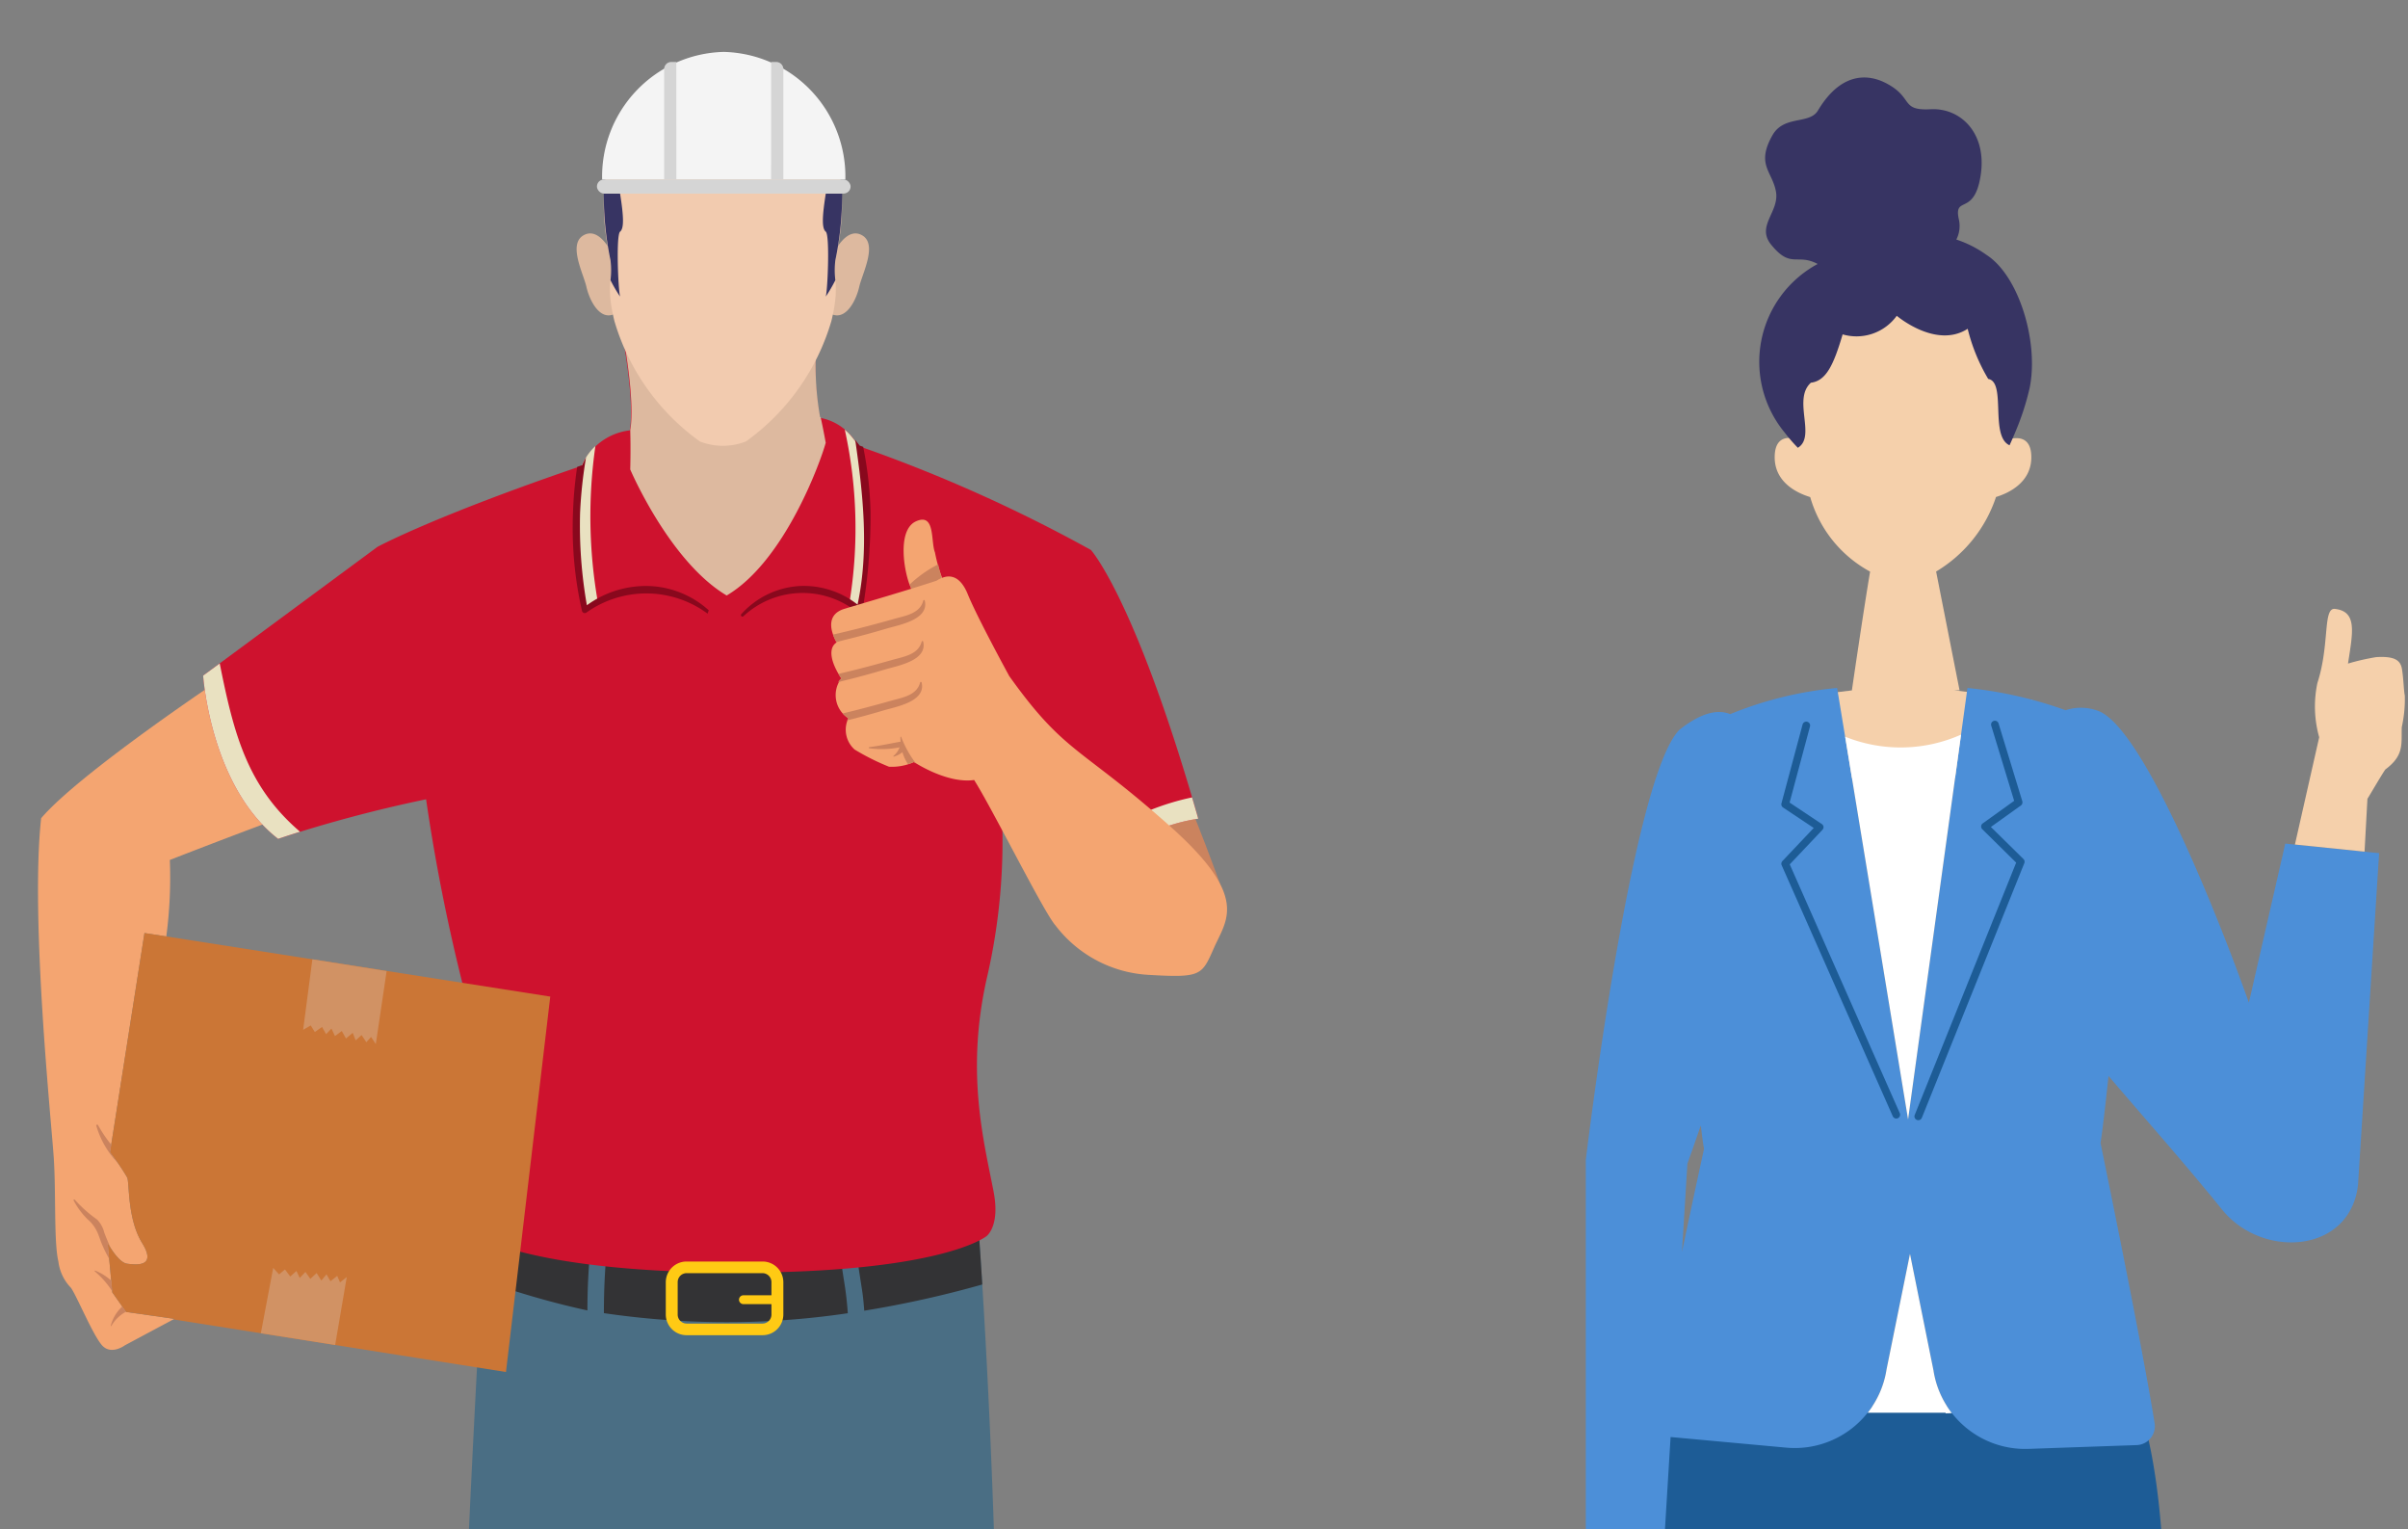
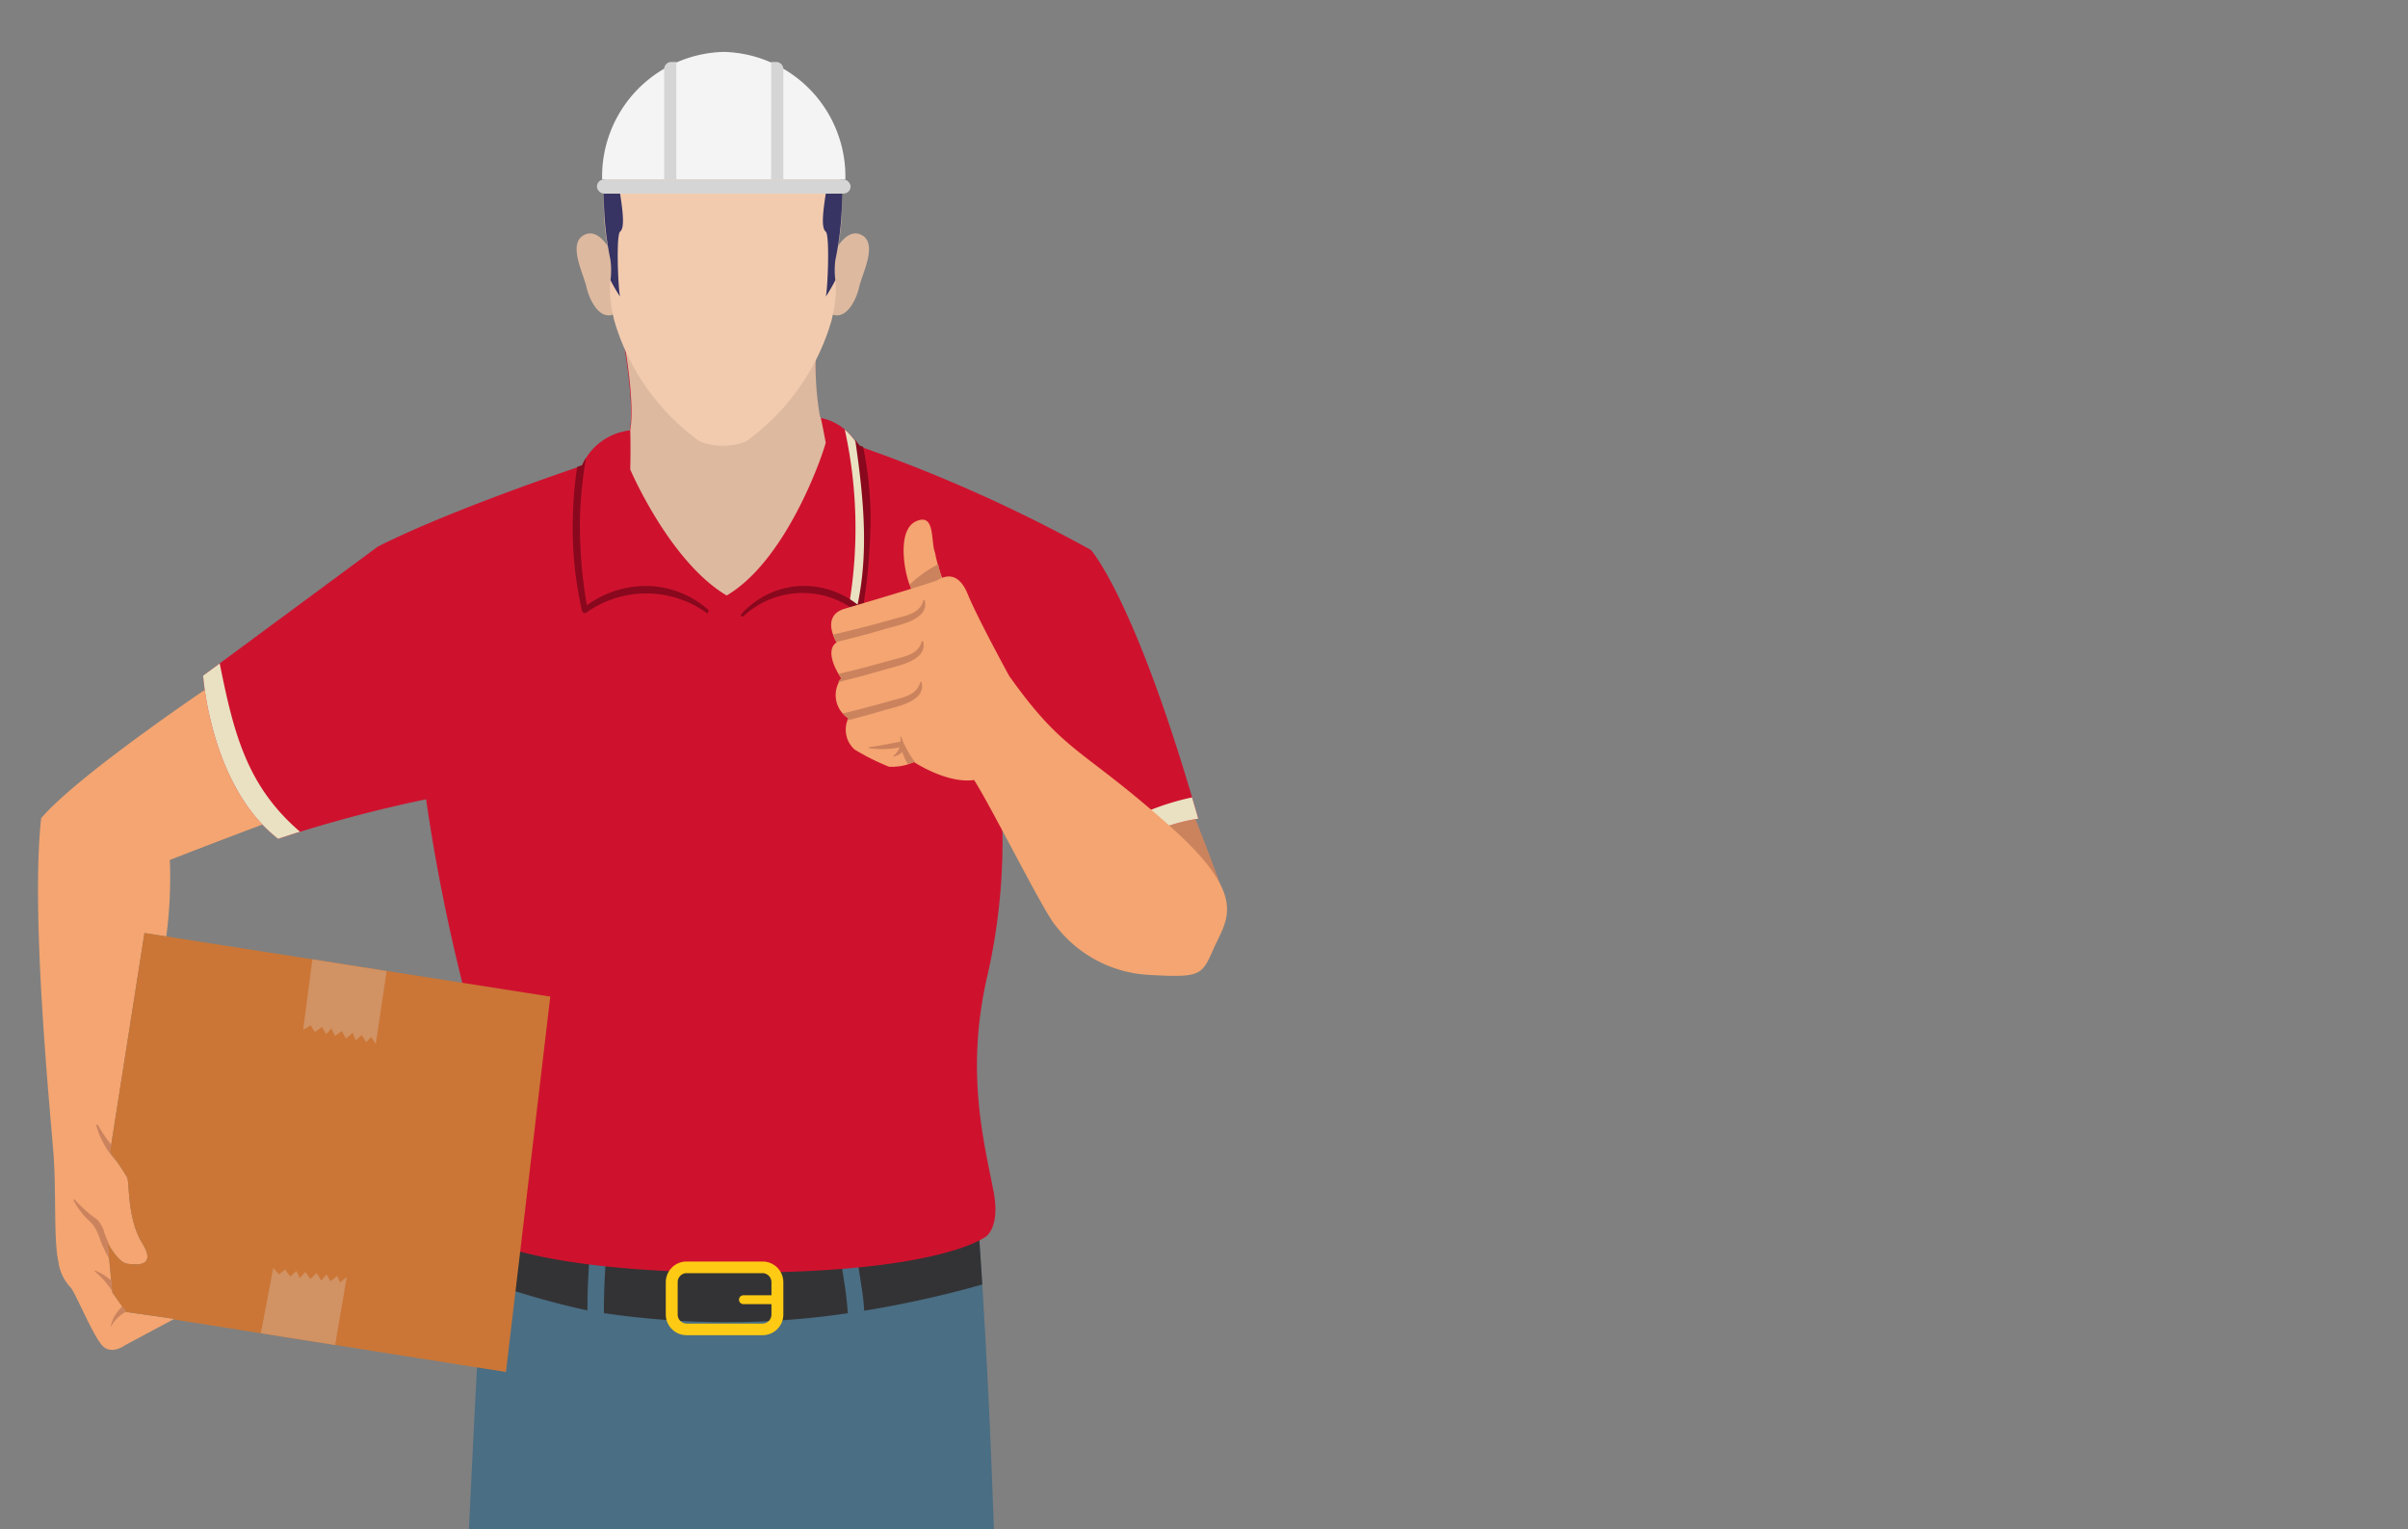
<svg xmlns="http://www.w3.org/2000/svg" width="177.713" height="112.823">
  <rect width="100%" height="100%" fill="#808080" stroke="none" />
  <defs>
    <clipPath id="a">
      <path data-name="Rectangle 19778" fill="#fff" stroke="#707070" d="M0 0h91.234v111.359H0z" />
    </clipPath>
    <clipPath id="b">
-       <path data-name="Rectangle 19779" fill="#fff" stroke="#707070" d="M0 0h67.084v112.823H0z" />
-     </clipPath>
+       </clipPath>
  </defs>
  <g data-name="Group 123058">
    <g data-name="Mask Group 301" transform="translate(0 1.464)" clip-path="url(#a)">
      <g data-name="Group 120934">
        <path data-name="Path 169168" d="M34.802 181.036a57.123 57.123 0 01-4.383 9.705c-.578.666-4.284 4.462-4.624 6.149s4.667 3.637 5.276 3.517 10.526-2.931 11.1-3.508 3.091-7.027 3.091-7.027a17.291 17.291 0 002.6-1.279c.467-.406.947-4.343.481-5.658-3.5-2.524-13.541-1.899-13.541-1.899z" fill="#58595c" />
        <path data-name="Path 169170" d="M73.23 181.036a57.154 57.154 0 004.383 9.705c.578.666 4.284 4.462 4.624 6.149s-4.667 3.637-5.276 3.517-10.527-2.931-11.1-3.508-3.092-7.027-3.092-7.027a17.287 17.287 0 01-2.6-1.279c-.467-.406-.947-4.343-.481-5.658 3.5-2.524 13.542-1.899 13.542-1.899z" fill="#58595c" />
        <path data-name="Path 169172" d="M86.408 54.654c1.916 4.261 3.63 9.088 3.63 9.088l-9.046 4.894-4.713-9.282z" fill="#cb835e" />
        <path data-name="Path 169173" d="M35.76 89.465s-2.589 43.251-2 57.761 1.478 23.979.887 25.659.739 2.291 0 3.207a14.33 14.33 0 00-1.626 5.8 1.617 1.617 0 00.887 1.222s2.069-3.055 7.243.611 7.692 3.213 7.692 3.213 1.33-13.746 1.33-30.7 3.8-40.9 3.8-40.9 3.448 28.221 3.891 34.483 0 26.423.443 29.172-.591 8.247 1.331 8.706c3.991-4.429 10.5-7.331 14.487-4.276 1.035-1.222 0-4.429-.592-6.262s.592-1.985-.3-5.5.148-9.775.443-30.547-.66-40.683-1.439-51.652c-13.64-2.107-36.477.003-36.477.003z" fill="#4a6e84" />
        <path data-name="Path 169180" d="M62.076 91.613a52.728 52.728 0 01-17.377.088 50.575 50.575 0 00-.13 3.721 63.052 63.052 0 008.349.661 61 61 0 009.651-.655 24.903 24.903 0 00-.208-1.939c-.099-.628-.198-1.251-.285-1.876zm-25.619-2.209a18.185 18.185 0 00-.394 3.741 60.461 60.461 0 007.289 2.077c0-1.257.049-2.516.149-3.757a56.936 56.936 0 01-6.2-2.13zm35.779.061l-.257-.038a84.757 84.757 0 01-8.706 1.99c.108.8.239 1.589.36 2.386.072.478.114.958.148 1.439a77.4 77.4 0 008.711-1.934 377.08 377.08 0 00-.256-3.843z" fill="#333335" />
        <path data-name="Path 169181" d="M16.762 48.316s-10.845 7.2-13.725 10.59c-.813 7.371.762 22.451.932 25.078s0 6.185.339 7.625a3.387 3.387 0 00.932 1.948c.424.593 1.61 3.474 2.288 4.236s1.694 0 1.694 0l3.643-1.949-3.558-.508-1.017-1.441-.339-3.643s.763 1.44 1.441 1.525 2.2.254 1.1-1.525-.932-4.406-1.1-4.829a16.87 16.87 0 00-1.271-1.864l2.542-16.182 1.61.252a33.166 33.166 0 00.261-5.644c5-1.948 8.549-3.25 8.549-3.25z" fill="#f4a571" />
        <path data-name="Path 169182" d="M46.103 24.24c.748 4.629.374 6.05.374 6.05a4.422 4.422 0 00-3.536 2.612c-10.971 3.739-15.085 5.983-15.085 5.983l-12.863 9.5s.524 8.152 5.534 12.04a100.929 100.929 0 0110.919-2.916 136.407 136.407 0 002.842 14.209c1.57 5.459.523 13.087.074 14.434s.9 3.59.9 3.59 4.113 2.692 19.22 2.692 18.322-2.692 18.322-2.692 1.021-.714.524-3.291c-.718-3.718-2.069-8.784-.5-15.739a44.553 44.553 0 001.1-12.377l4.038 7.121s4.135-5.569 10.468-6.517c-4.637-16.229-7.925-19.827-7.925-19.827a110.752 110.752 0 00-17.09-7.646q-.267-.337-.468-.6a3.91 3.91 0 00-2.416-1.5l-.041-.007a21.834 21.834 0 01-.252-5.655z" fill="#ce122e" />
        <path data-name="Path 169183" d="M60.939 31.203s-.149-.858-.374-1.884l-.04-.007a21.821 21.821 0 01-.253-5.655l-14.134.533c.748 4.629.374 6.05.374 6.05.044 1.477 0 2.933 0 2.933s2.888 6.786 7.117 9.3c4.313-2.537 6.967-9.985 7.31-11.27z" fill="#ddb99f" />
        <path data-name="Path 169184" d="M77.189 64.092l.775 1.366s4.135-5.569 10.468-6.517q-.231-.807-.457-1.571a18.551 18.551 0 00-10.786 6.722z" fill="#e9e1c1" />
        <g data-name="Group 120033" transform="translate(42.555 2.366)">
          <path data-name="Path 169187" d="M2.652 14.967s-.917-2.1-2.118-1.45-.031 2.83.19 3.82 1.043 2.688 2.245 1.9a16.244 16.244 0 00-.317-4.27z" fill="#ddb99f" />
          <path data-name="Path 169188" d="M18.928 14.967s.917-2.1 2.118-1.45.031 2.83-.19 3.82-1.043 2.688-2.245 1.9a16.226 16.226 0 01.317-4.27z" fill="#ddb99f" />
          <path data-name="Path 169189" d="M19.095 15.368c1.935-8.553-2.1-13.908-7.773-13.908h-1.054C4.594 1.46.56 6.815 2.495 15.368c.2 1.438-.361 1.8.295 4.493a16.74 16.74 0 006.3 8.877 4.661 4.661 0 003.411 0 16.737 16.737 0 006.3-8.877c.655-2.695.097-3.055.294-4.493z" fill="#f2cbaf" />
          <path data-name="Path 169197" d="M3.207 18.054c-.148-.593-.3-4.548 0-4.79s.272-1.093 0-2.812h-1.2a23.28 23.28 0 00.493 4.916 6.085 6.085 0 010 1.475 11.542 11.542 0 00.707 1.211z" fill="#373463" />
          <path data-name="Path 169198" d="M18.389 18.054c.148-.593.3-4.548 0-4.79s-.272-1.093 0-2.812h1.206a23.307 23.307 0 01-.5 4.916 6.084 6.084 0 000 1.475 11.537 11.537 0 01-.706 1.211z" fill="#373463" />
          <path data-name="Path 169224" d="M10.859 0a9.2 9.2 0 00-8.976 9.411h17.951A9.2 9.2 0 0010.859 0z" fill="#f4f4f4" />
          <rect data-name="Rectangle 19615" width="18.721" height="1.041" rx=".521" transform="translate(1.499 9.411)" fill="#d5d5d5" />
          <path data-name="Path 169225" d="M7.358.743h-.37a.527.527 0 00-.527.527v8.139h.9z" fill="#d5d5d5" />
          <path data-name="Path 169226" d="M14.36.743h.369a.526.526 0 01.527.527v8.143h-.9z" fill="#d5d5d5" />
        </g>
-         <path data-name="Path 169202" d="M44.118 42.942a36.616 36.616 0 01-.178-11.494 3.935 3.935 0 00-1 1.459l-.141.048a25.951 25.951 0 00.481 10.489 7.7 7.7 0 00.838-.502z" fill="#e9e1c1" />
        <path data-name="Path 169203" d="M62.946 30.867a4.094 4.094 0 00-.6-.632 33.876 33.876 0 01.341 12.78.668.668 0 00.64.429 17.314 17.314 0 00.661-7.627 366.91 366.91 0 01-.548-4.341l-.023-.008q-.269-.337-.471-.601z" fill="#e9e1c1" />
        <path data-name="Path 169204" d="M52.306 43.563a6.946 6.946 0 00-4.255-1.782 7.391 7.391 0 00-4.739 1.412 34.024 34.024 0 01-.5-6.837 33.479 33.479 0 01.434-4.051 4.024 4.024 0 00-.274.55l-.375.129a28.628 28.628 0 00-.309 3.372 27.574 27.574 0 00.665 7.26.213.213 0 00.311.126 7.617 7.617 0 018.96.071c.027-.082.05-.166.082-.25z" fill="#89081d" />
        <path data-name="Path 169205" d="M64.249 36.354a27.441 27.441 0 00-.547-4.853l-.254-.086c-.122-.153-.23-.292-.331-.423.58 4.021 1.033 8.144.171 12.153a6.405 6.405 0 00-4.24-1.373 6.275 6.275 0 00-4.336 2.074c-.1.1.05.248.155.155a6.42 6.42 0 018.449-.25.225.225 0 00.329-.133 41.54 41.54 0 00.604-7.264z" fill="#89081d" />
        <path data-name="Path 169213" d="M10.661 67.375L8.119 83.557a16.877 16.877 0 011.271 1.864c.169.423 0 3.05 1.1 4.829s-.424 1.61-1.1 1.525-1.441-1.525-1.441-1.525l.339 3.643 1.017 1.441 3.558.508-.078.042 24.556 3.882 3.269-27.7z" fill="#cb7636" />
        <path data-name="Path 169214" d="M56.263 91.613h-5.578a1.532 1.532 0 00-1.549 1.514v2.408a1.532 1.532 0 001.549 1.514h5.578a1.532 1.532 0 001.549-1.514v-2.408a1.532 1.532 0 00-1.549-1.514zm0 4.578h-5.578a.664.664 0 01-.671-.656v-2.408a.664.664 0 01.671-.656h5.578a.665.665 0 01.671.656v.977h-2.069a.326.326 0 100 .652h2.069v.779a.665.665 0 01-.671.656z" fill="#ffca14" />
        <path data-name="Path 169215" d="M23.054 69.317l-.682 5.2.562-.321.3.484.534-.372.3.53.392-.413.261.553.506-.372.306.552.5-.416.216.554.438-.392.35.529.348-.39.35.528.8-5.389z" fill="#d19264" />
        <path data-name="Path 169216" d="M24.888 92.673l-.5.393-.293-.509-.378.459-.349-.553-.463.429-.364-.511-.42.444-.244-.515-.455.408-.391-.52-.434.366-.434-.48-.912 4.822 5.484.867.857-5.014-.5.393z" fill="#d19264" />
        <path data-name="Path 169217" d="M8.675 94.443l-.125-.177c.021.037.044.072.064.109a.216.216 0 00.061.068zm.348.493a2.854 2.854 0 00-.848 1.415.023.023 0 00.042.018 2.742 2.742 0 011.077-1.05zM8.71 84.358c-.3-.423-.59-.8-.59-.8l.089-.568a9.657 9.657 0 01-.976-1.444c-.035-.068-.151-.021-.125.052a6.627 6.627 0 001.601 2.758zm-1.176 6a8.963 8.963 0 00.525 1.053l-.108-1.159s.087.163.226.38a18.952 18.952 0 01-.481-1.151 2.093 2.093 0 00-.526-.962 9.709 9.709 0 01-1.645-1.462c-.039-.052-.125-.007-.09.053a5.614 5.614 0 001.012 1.372 2.777 2.777 0 01.744.985c.127.288.218.597.342.89zm.675 2.663a4.023 4.023 0 00-1.185-.739c-.03-.012-.056.035-.032.055a6.514 6.514 0 011.29 1.471z" fill="#cb835e" />
        <path data-name="Path 169219" d="M20.527 60.427a72.316 72.316 0 011.617-.524c-3.923-3.359-4.9-7.281-5.928-12.419l-1.223.9s.524 8.154 5.534 12.043z" fill="#e9e1c1" />
        <path data-name="Path 169220" d="M70.391 43.015a12.066 12.066 0 01-1.392-3.728c-.321-.809.043-2.942-1.4-2.285s-.845 3.865-.415 4.8a5.631 5.631 0 01.382 2.192z" fill="#f4a571" />
        <path data-name="Path 169221" d="M70.391 43.015a8.3 8.3 0 01-1.151-2.84 8.906 8.906 0 00-2.109 1.491c.02.049.039.1.058.141a5.632 5.632 0 01.382 2.192z" fill="#cb835e" />
        <g data-name="Group 120037">
          <path data-name="Path 169222" d="M74.483 48.416s-2.364-4.323-3.056-6.026-1.673-1.414-2.307-1.01c-1.9.634-5.651 1.73-6.8 2.076s-1.211 1.326-.576 2.48c-.635.4-.462 1.442.346 2.653a2.029 2.029 0 00.519 2.941 1.961 1.961 0 00.461 2.307 17.333 17.333 0 002.537 1.269 3.923 3.923 0 001.845-.346s2.422 1.615 4.44 1.326c1.384 2.191 5.133 9.746 6 10.726a9.287 9.287 0 006.815 3.648c3.979.231 3.979.058 4.9-2.018s2.58-3.719-3.175-8.872c-6.664-5.964-7.795-5.33-11.949-11.154z" fill="#f4a571" />
          <path data-name="Path 169223" d="M67.906 48.886c-.241.966-1.331 1.121-2.155 1.354q-1.282.363-2.574.693c-.327.083-.656.162-.984.241a1.974 1.974 0 00.409.357.988.988 0 00-.084.156 56.956 56.956 0 002.664-.728c.906-.273 3.182-.647 2.833-2.072a.057.057 0 00-.109-.001zM66.5 52.903a.025.025 0 00-.048.007c0 .123 0 .242.013.359a.215.215 0 00-.068 0c-.748.133-1.491.3-2.248.391a.042.042 0 000 .083 6.879 6.879 0 002.252-.067c-.062.1-.1.219-.173.319a1.609 1.609 0 01-.29.315c-.024.02 0 .06.03.051a1.853 1.853 0 00.632-.325 3.3 3.3 0 00.412.885c.254-.084.433-.16.433-.16l.154.1c-.015-.019-.032-.036-.046-.056a7.767 7.767 0 01-1.047-1.902zm1.523-7.037c-.241.966-1.331 1.121-2.155 1.354-.855.241-1.713.474-2.574.693-.471.119-.944.233-1.417.344.064.109.131.22.206.332a.956.956 0 00-.225.279c.146-.039.293-.08.439-.116q1.51-.369 3-.815c.906-.273 3.181-.648 2.833-2.072a.057.057 0 00-.103.001zm-2.609-.948c.906-.272 3.182-.647 2.833-2.072a.056.056 0 00-.108 0c-.241.967-1.331 1.121-2.155 1.354-.855.242-1.713.474-2.574.693a98.98 98.98 0 01-1.935.466 3.919 3.919 0 00.251.556c.23-.064.459-.126.687-.182q1.513-.37 3.005-.815z" fill="#cb835e" />
        </g>
      </g>
    </g>
    <g data-name="Mask Group 302" transform="translate(110.629)" clip-path="url(#b)">
      <g data-name="Group 120933">
        <g data-name="Group 119987">
-           <path data-name="Path 169064" d="M25.452 209.684h5.368l-.707-5.938-2.828-.141z" fill="#373463" />
          <path data-name="Path 169065" d="M31.814 203.746l-.707 5.938h5.372l-1.838-6.079z" fill="#373463" />
          <path data-name="Path 169066" d="M30.815 165.822l1 37.925 2.827-.141 5.222-38.138a79.964 79.964 0 01-9.049.354z" fill="#f5d0ab" />
          <path data-name="Path 169067" d="M27.29 203.605l2.828.141-.185-37.942c-3.3-.08-6.229-.324-8.428-.564z" fill="#f5d0ab" />
-           <path data-name="Path 169068" d="M47.266 103.731H12.911c0 .99-6.9 13.16 4.406 60.944 0 0 1.586.28 4.188.566 2.2.241 5.123.484 8.428.564q.437.011.882.017a79.982 79.982 0 009.048-.355c1.3-.129 2.6-.3 3.892-.509-.001-.001 9.188-43.544 3.511-61.227z" fill="#1d5c96" />
        </g>
        <g data-name="Group 119990">
          <path data-name="Path 169069" d="M33.565 50.929h.422l-1.729-8.761a10.116 10.116 0 004.421-5.5c.843-.255 2.606-1.018 2.606-2.931 0-1.651-1.176-1.481-1.783-1.294a25.076 25.076 0 00.061-3.2c-.222-4.278-3.84-6.7-8.145-6.656a7.025 7.025 0 00-7.219 7.184c-.032.966-.035 1.872.016 2.695-.551-.2-1.87-.512-1.87 1.272 0 1.924 1.784 2.685 2.622 2.936a9.1 9.1 0 004.419 5.5c-.521 3.1-1.344 8.761-1.344 8.761h.025l-5.784.706c3.111 7.068 9.533 6.361 9.533 6.361s6.424.707 9.533-6.361z" fill="#f5d0ab" />
          <g data-name="Group 119989">
            <g data-name="Group 119988">
              <path data-name="Path 169070" d="M23.017 28.237c1.1-.138 1.654-1.234 2.342-3.566a3.667 3.667 0 003.995-1.372s2.892 2.468 5.234.96a13.475 13.475 0 001.516 3.7c1.353.222.1 4.222 1.573 4.895 0 0 .181-.387.421-.963a19.232 19.232 0 001.066-3.279c.682-3.378-.788-8.276-3.2-9.814a8.161 8.161 0 00-2.213-1.123 2.211 2.211 0 00.2-1.421c-.429-1.838.985-.363 1.524-2.924.711-3.367-1.332-5.391-3.624-5.27s-1.214-.874-3.335-1.947c-.891-.452-3.074-1.15-4.983 2.048-.62 1.036-2.507.32-3.354 1.819-1.226 2.17-.018 2.649.258 4.149s-1.48 2.535-.357 3.919c1.471 1.814 1.9.613 3.437 1.429a8.2 8.2 0 00-2.44 12.432 12 12 0 00.977 1.129c1.376-.824-.414-3.566.963-4.801z" fill="#373463" />
            </g>
          </g>
        </g>
        <g data-name="Group 119995">
          <path data-name="Path 169071" d="M63.879 62.839l-5.139-.524-.714-.073-2.685 11.734c-1.7-4.807-7.493-19.934-11.027-21.488a3.619 3.619 0 00-2.5-.086 30.121 30.121 0 00-7.243-1.642l-.473 3.438-3.91 28.391-4.645-28.238-.591-3.591a27.379 27.379 0 00-7.888 1.929c-.95-.382-2.181-.089-3.758 1.162-3.541 3.613-6.9 31.725-6.9 31.725v27.427l1.211.119 3.46.338 1.125.109.461-7.544 8.536.784a6.851 6.851 0 007.4-5.778l1.11-5.469.619-3.052 1.731 8.591a6.851 6.851 0 007.01 5.8l7.987-.279a1.393 1.393 0 001.328-1.609c-.893-5.667-3.992-20.681-3.992-20.681.135-.85.348-2.661.59-4.945 2.529 2.969 5.646 6.474 8.378 9.856 2.969 3.675 9.472 3.251 10.037-1.838l1.555-24.457zm-50.376 29.52l.4-6.5s.4-1.11.989-2.822c.1.857.185 1.462.24 1.721-.002.003-.756 3.455-1.628 7.605z" fill="#4c8fd8" />
          <g data-name="Group 119991" fill="#fff">
            <path data-name="Path 169072" d="M30.33 92.514l-.619 3.052.052.089-.052-.09-1.11 5.469a6.829 6.829 0 01-1.393 3.2h5.75v.046c.154 0 .309-.012.464-.018a6.819 6.819 0 01-1.36-3.157z" />
            <path data-name="Path 169073" d="M34.099 54.202a10.962 10.962 0 01-8.555.153l4.645 28.238z" />
          </g>
          <g data-name="Group 119992" fill="#1d5c96">
            <path data-name="Path 169074" d="M21.456 63.774l2.414-2.549a.289.289 0 00.077-.226.286.286 0 00-.125-.2l-2.376-1.584 1.5-5.6a.283.283 0 10-.546-.146l-1.555 5.8a.284.284 0 00.116.309l2.266 1.51-2.314 2.443a.283.283 0 00-.053.309l8.2 18.519a.283.283 0 00.259.169.275.275 0 00.114-.025.282.282 0 00.144-.373z" />
            <path data-name="Path 169075" d="M38.701 63.377l-2.4-2.362 2.213-1.586a.283.283 0 00.105-.313l-1.752-5.739a.282.282 0 10-.54.164l1.692 5.546-2.32 1.664a.279.279 0 00-.117.207.285.285 0 00.084.224l2.5 2.465-7.485 18.615a.282.282 0 00.157.368.275.275 0 00.105.02.282.282 0 00.262-.176l7.563-18.789a.283.283 0 00-.067-.308z" />
          </g>
          <g data-name="Group 119994" fill="#f5d0ab">
            <path data-name="Path 169076" d="M66.848 51.322c-.079-.375-.086-1.181-.206-1.939-.1-.653-.516-.984-1.9-.9a16.709 16.709 0 00-2.086.477c.36-2.332.69-3.838-.959-4.034-.915-.11-.369 2.607-1.3 5.47a8.365 8.365 0 00.133 4l-1.791 7.915 5.139.524.212-3.9c.043-.043.944-1.607 1.319-2.16 1.417-1.052 1.172-1.888 1.216-3.128a9.527 9.527 0 00.223-2.325z" />
            <g data-name="Group 119993">
              <path data-name="Path 169077" d="M65.312 50.286a.279.279 0 00.225-.322.282.282 0 00-.322-.225l-2.314.411a.278.278 0 00.038.551.329.329 0 00.059 0z" />
              <path data-name="Path 169078" d="M63.219 52.085l2.18-.357a.278.278 0 00-.09-.549l-2.18.357a.278.278 0 00.035.552.427.427 0 00.055-.003z" />
              <path data-name="Path 169079" d="M65.526 54.223a.279.279 0 00-.321-.226l-1.764.309a.278.278 0 00.038.551.232.232 0 00.058 0l1.764-.309a.277.277 0 00.225-.325z" />
              <path data-name="Path 169080" d="M63.348 53.473l2-.338a.278.278 0 10-.092-.548l-2 .338a.278.278 0 00.036.551.226.226 0 00.056-.003z" />
-               <path data-name="Path 169081" d="M65.706 54.187a.282.282 0 00-.321-.225c-.116.02-2.86.52-2.935 2.649a.278.278 0 00.555.02c.06-1.679 2.453-2.118 2.477-2.122a.279.279 0 00.224-.322z" />
            </g>
          </g>
          <path data-name="Path 169082" d="M7.62 113.125l-.273 1.894-.559 3.448s-.458 2.139.435 2.661a5.286 5.286 0 00.893.522c1.083.443 1.213 1.286 1.946 1.427.861.165.954-.4.954-.4a.907.907 0 00.862.985.753.753 0 00.845-.612 19.265 19.265 0 00.562-2.448c1.355.554 1.1-1.132.423-2.2-.551-.875-2.8-3.985-2.8-3.985l.17-.957z" fill="#f5d0ab" />
        </g>
      </g>
    </g>
  </g>
</svg>